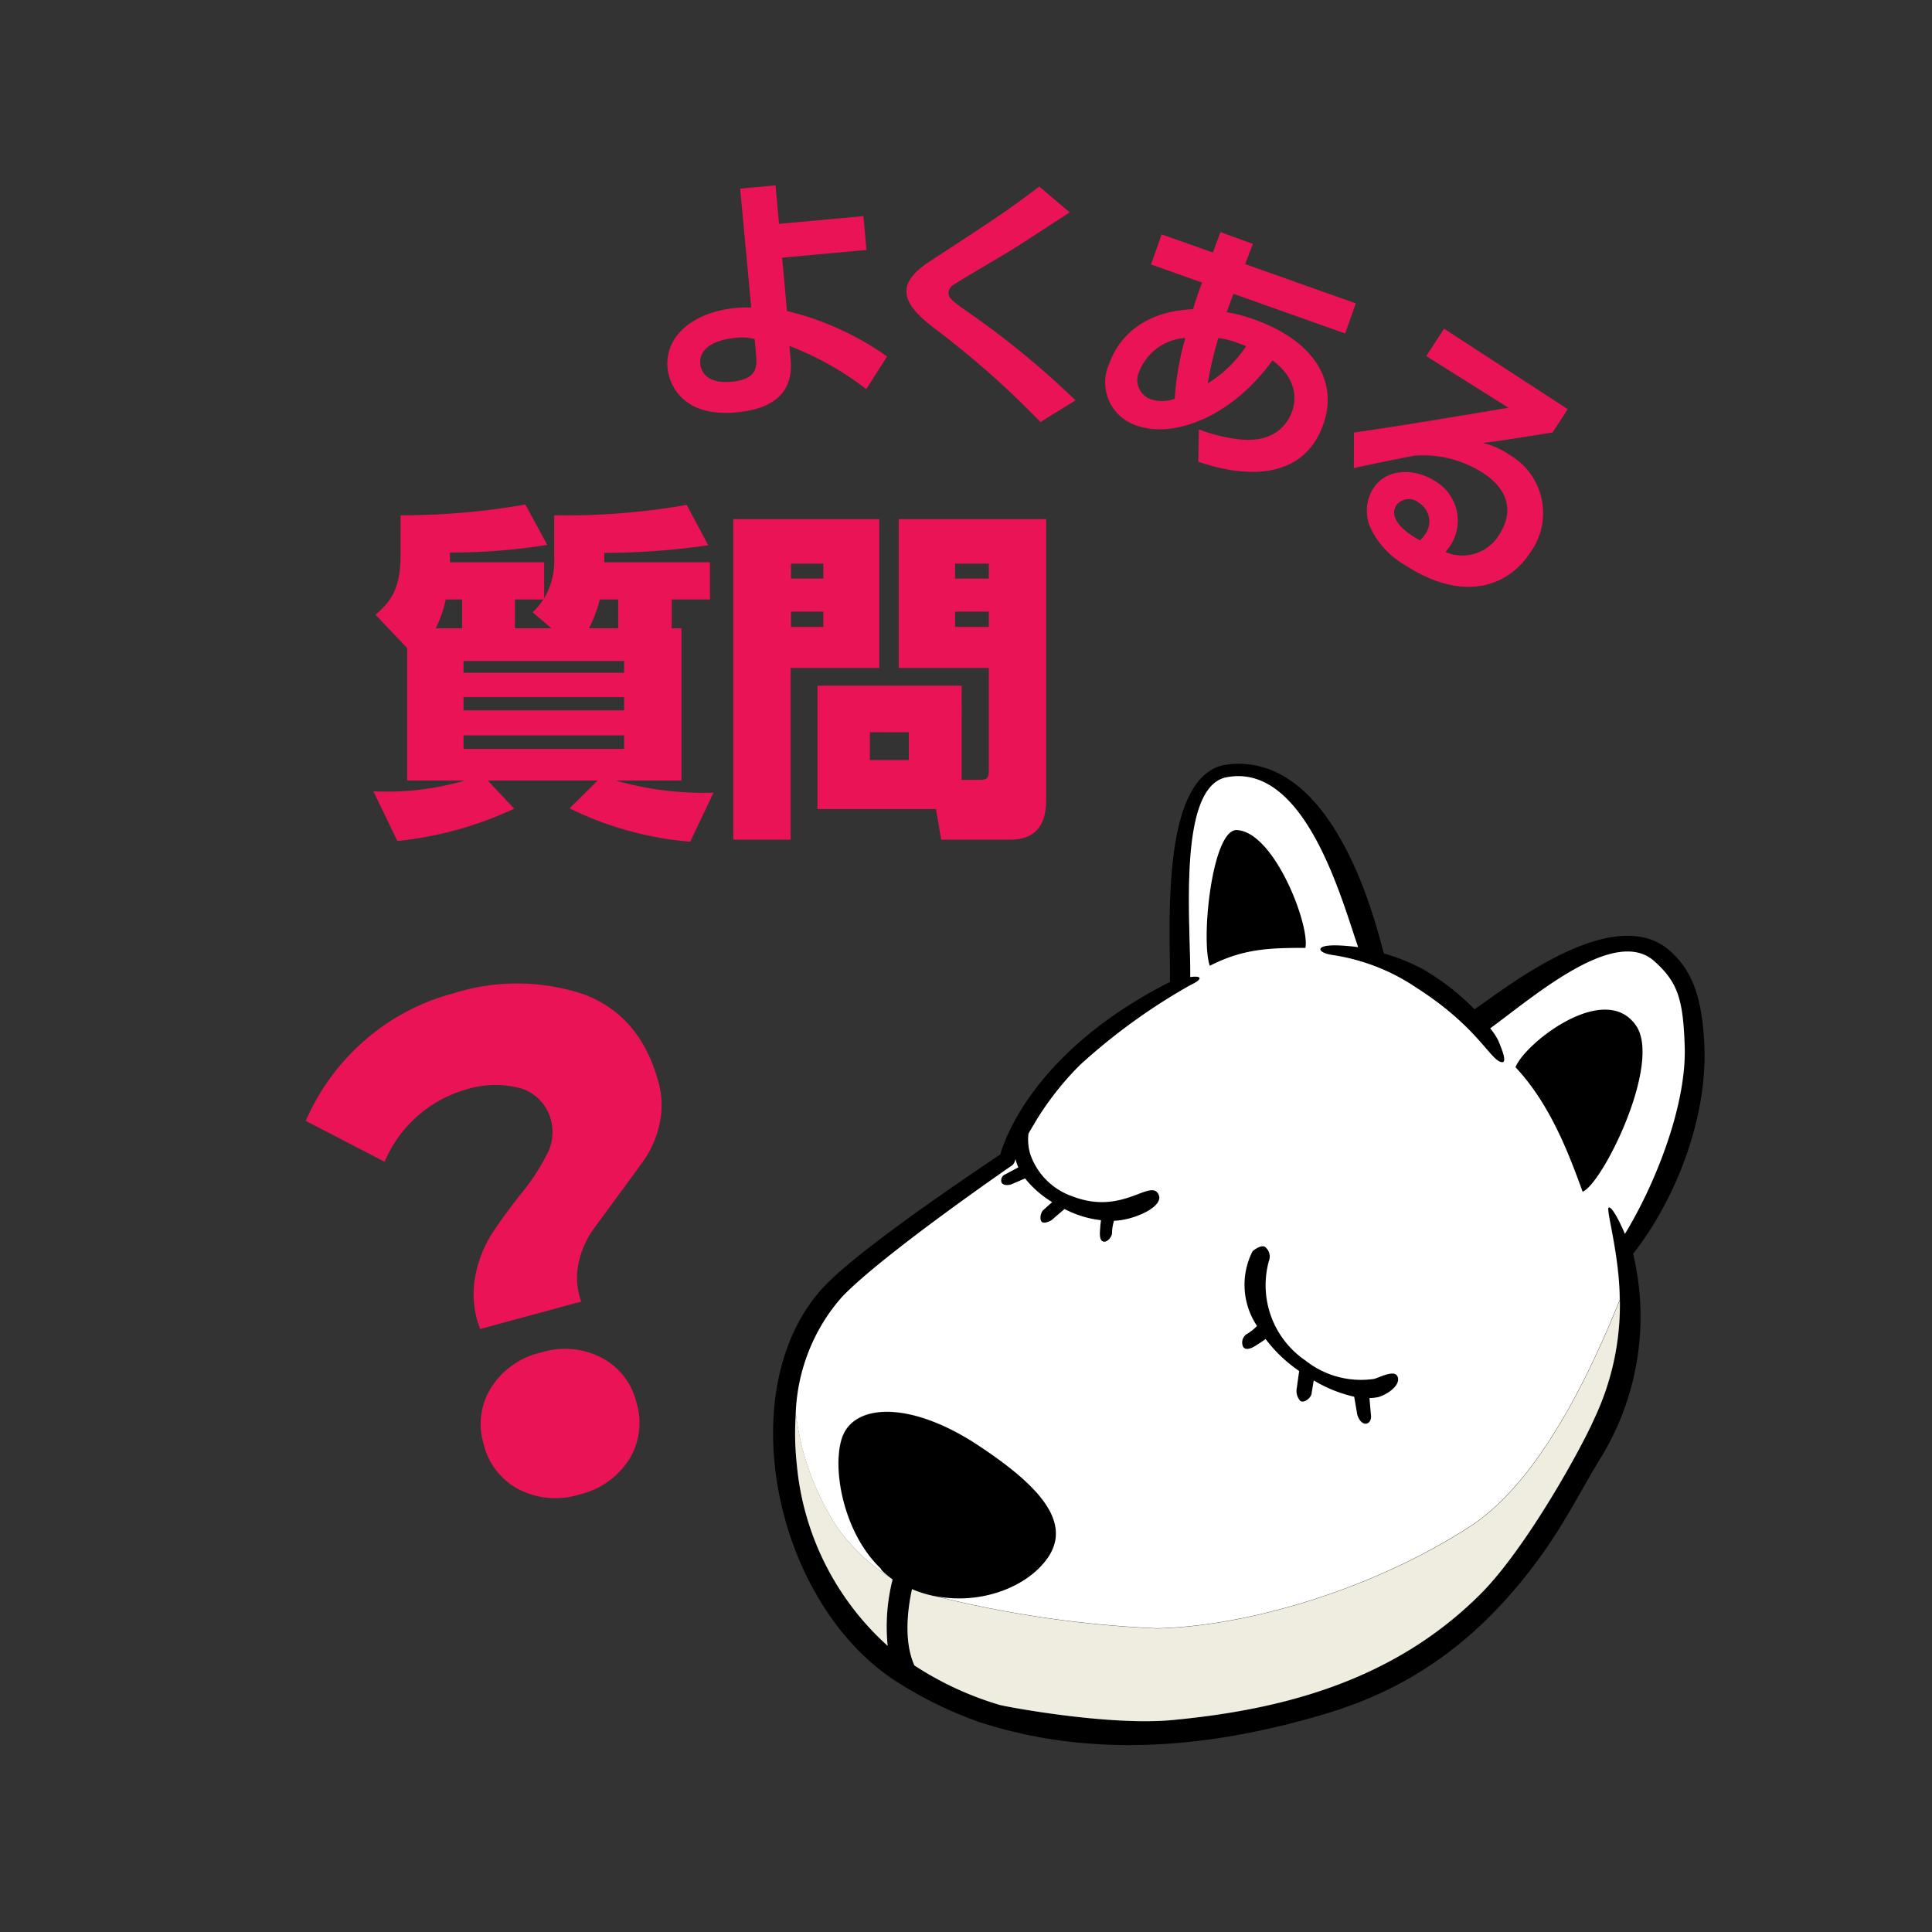
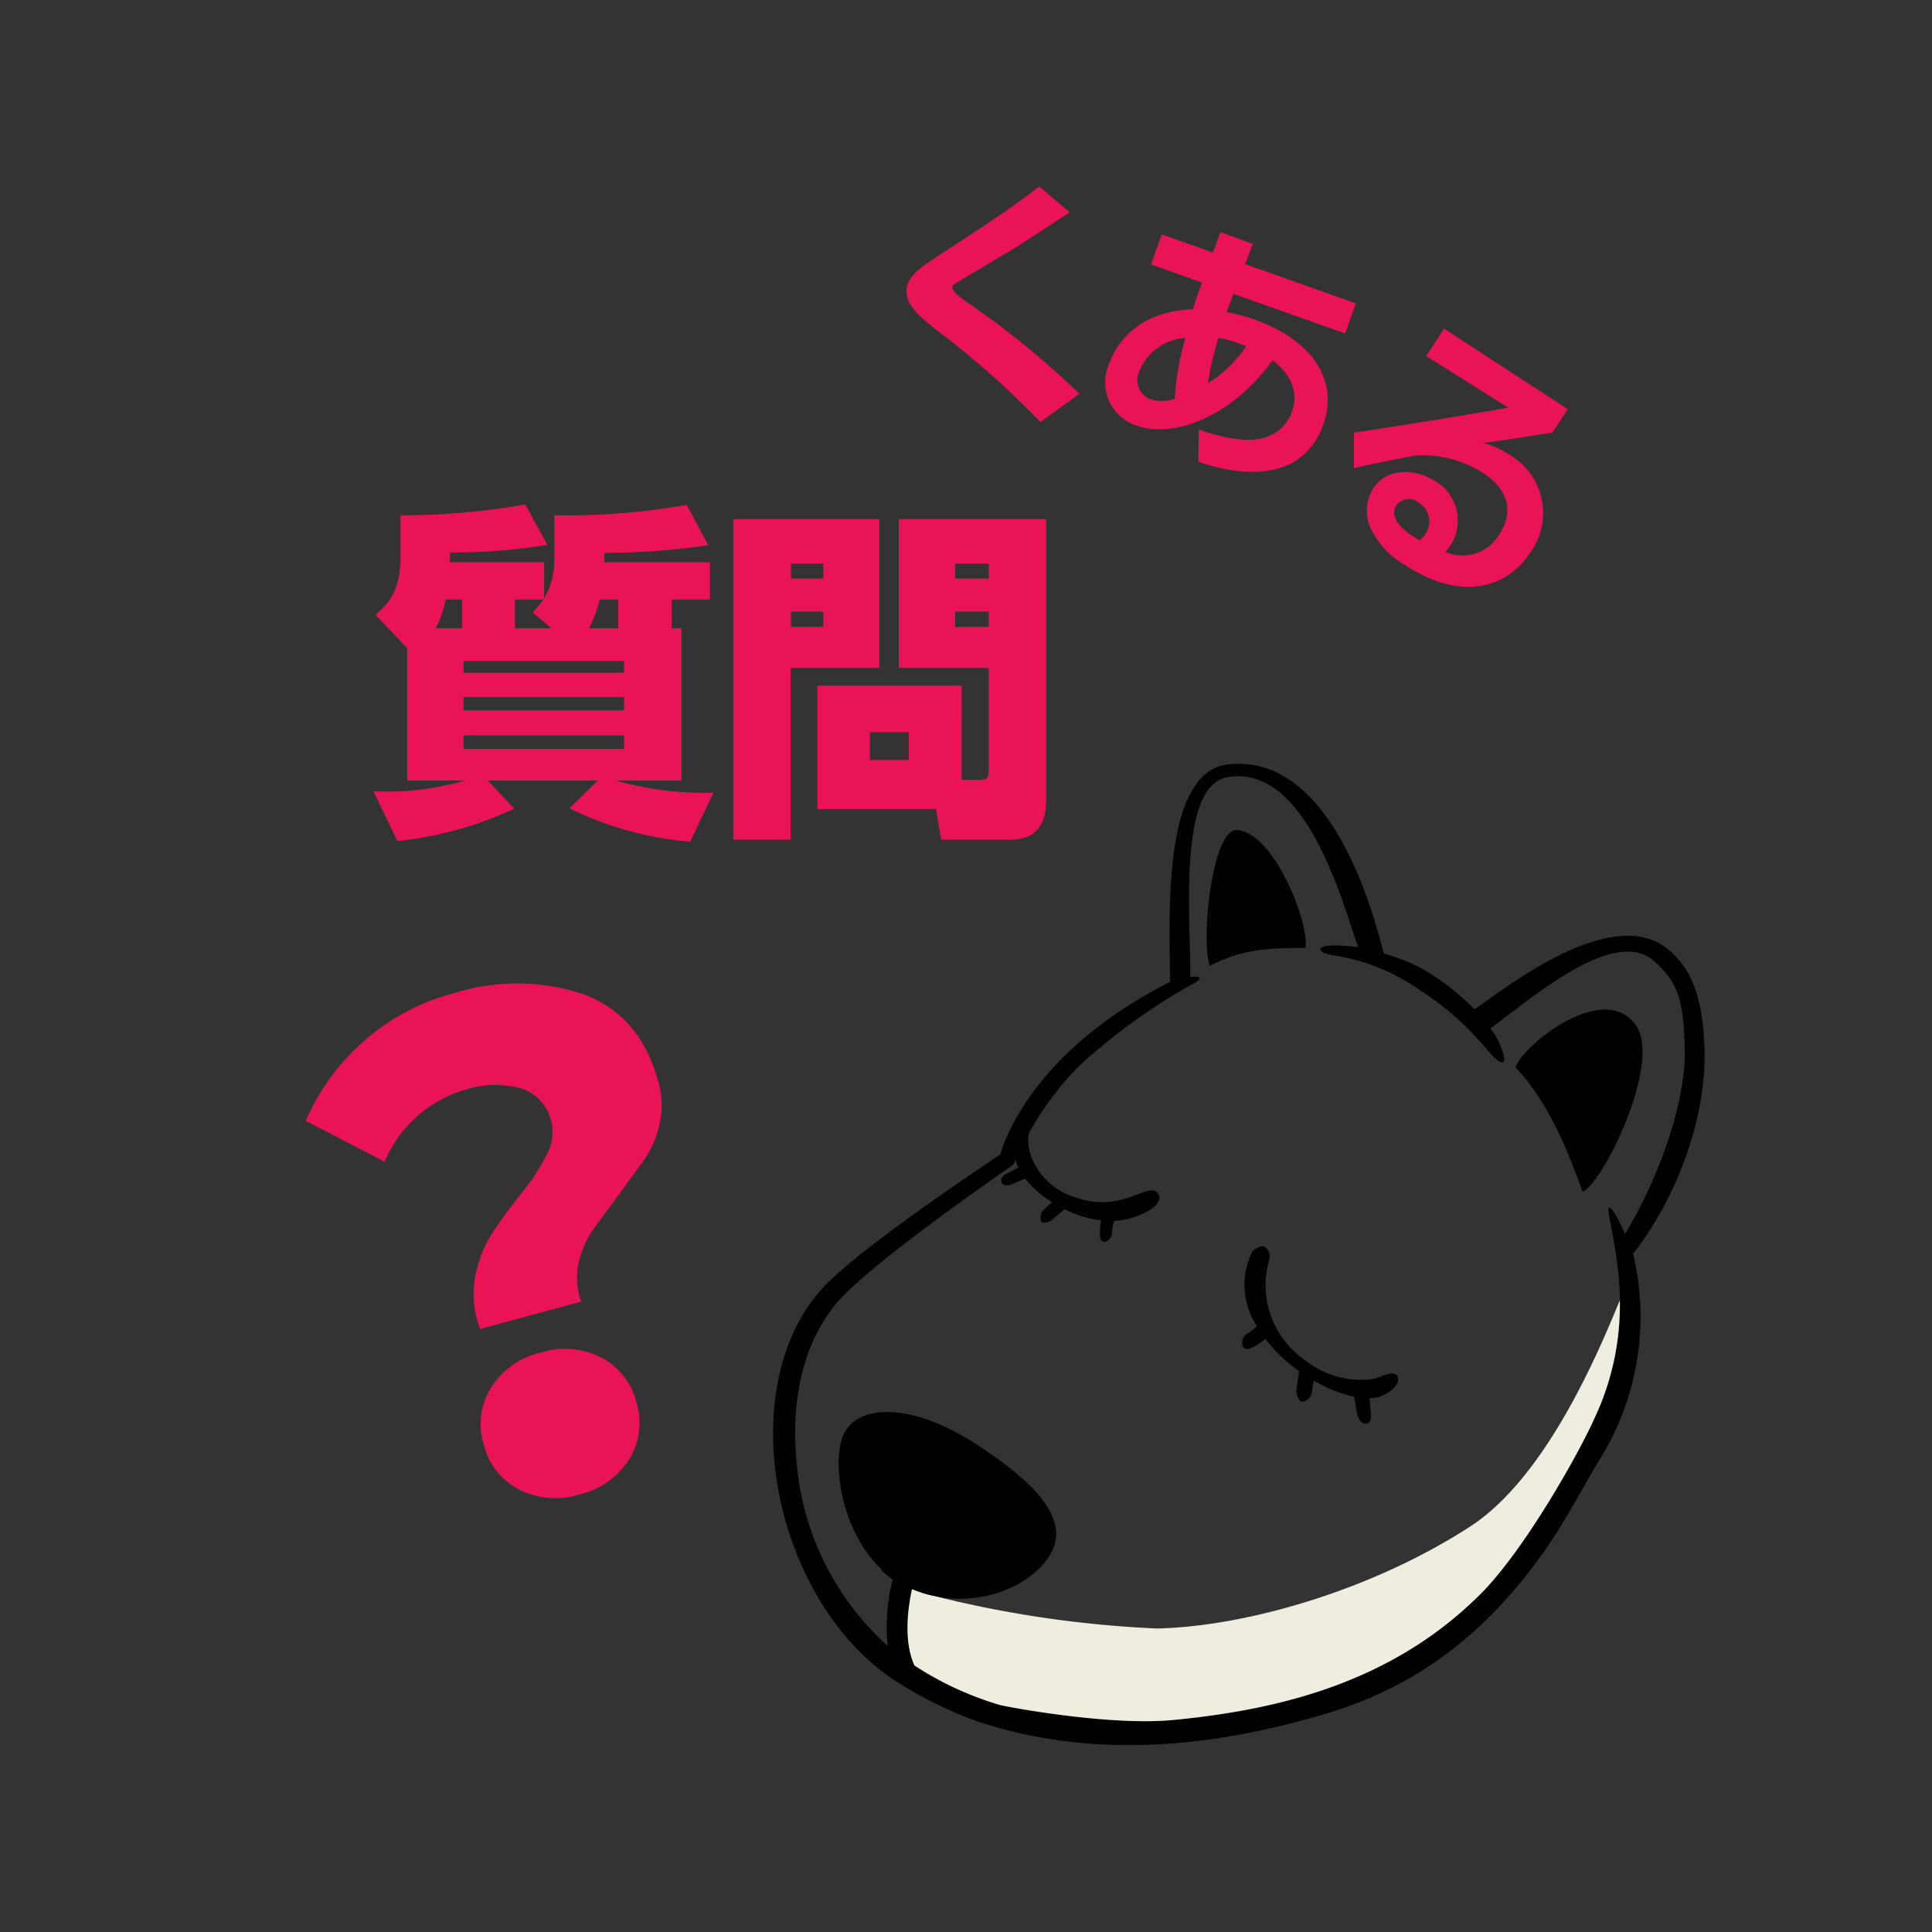
<svg xmlns="http://www.w3.org/2000/svg" viewBox="0 0 150 150">
  <rect x="0" y="0" width="150" height="150" fill="#333333" stroke="none" />
  <defs>
    <style>.cls-1{fill:none;}.cls-2{fill:#ea1355;}.cls-3{fill:#efeddf;}.cls-4{fill:#fff;}</style>
  </defs>
  <g id="レイヤー_2" data-name="レイヤー 2">
    <circle class="cls-1" cx="75" cy="75" r="75" />
  </g>
  <g id="レイヤー_1" data-name="レイヤー 1">
-     <path class="cls-2" d="M67.275,19.405l-6.551.6.377,4.142a22.613,22.613,0,0,1,7.771,3.528L67.256,30.21a23.637,23.637,0,0,0-5.967-3.351l.081.9c.113,1.234.191,3.857-4.209,4.258-4.321.394-5.233-2.334-5.334-3.448-.226-2.47,1.992-4.358,5.337-4.663a7.873,7.873,0,0,1,1.162-.026l-.862-9.238,2.748-.251.272,2.988,6.551-.6Zm-8.686,6.916a3.931,3.931,0,0,0-1.533-.081c-1.692.155-2.791.877-2.688,2.013.029.318.265,1.582,2.415,1.385,1.972-.179,2.006-1.126,1.921-2.062Z" />
-     <path class="cls-2" d="M80.781,32.765a70.445,70.445,0,0,0-8.43-7.423c-.806-.661-2.11-1.7-1.964-2.915.07-.576.476-1.272,1.831-2.156,5.291-3.45,5.882-3.842,8.473-5.785l2.357,2c-.351.239-2.3,1.5-4.022,2.616-.786.509-4.7,2.776-5.083,3.072a.762.762,0,0,0-.3.507c-.048.4.283.659,1.059,1.236a67.2,67.2,0,0,1,8.8,7.165Z" />
+     <path class="cls-2" d="M80.781,32.765a70.445,70.445,0,0,0-8.43-7.423c-.806-.661-2.11-1.7-1.964-2.915.07-.576.476-1.272,1.831-2.156,5.291-3.45,5.882-3.842,8.473-5.785l2.357,2c-.351.239-2.3,1.5-4.022,2.616-.786.509-4.7,2.776-5.083,3.072c-.048.4.283.659,1.059,1.236a67.2,67.2,0,0,1,8.8,7.165Z" />
    <path class="cls-2" d="M94.755,18.021l2.518.914-.6,1.57,8.593,3.047-.829,2.337L95.77,22.815c-.2.5-.48,1.293-.527,1.425a11.267,11.267,0,0,1,2.133.566c4.693,1.664,6.535,4.842,5.366,8.14-1.631,4.6-6.5,4.018-9.706,2.9l.041-2.51a12.684,12.684,0,0,0,3.407.8c2.753.192,3.595-1.525,3.829-2.185.127-.358.8-2.242-1.518-3.975-3.215,4.461-7.729,6.063-10.518,5.074a3.517,3.517,0,0,1-2.147-4.835c.248-.7,1.506-4.006,6.5-4.208.1-.39.323-1.031.477-1.464a5.976,5.976,0,0,1,.233-.6l-3.976-1.41.829-2.336,3.976,1.41ZM92.03,26.24a4.12,4.12,0,0,0-3.545,2.519A1.591,1.591,0,0,0,89.347,31a2.835,2.835,0,0,0,1.86-.041A21.542,21.542,0,0,1,92.03,26.24Zm4.719.634c-.245-.087-.427-.172-.691-.266a7.477,7.477,0,0,0-1.46-.369,27.271,27.271,0,0,0-.826,3.525A9.67,9.67,0,0,0,96.749,26.874Z" />
    <path class="cls-2" d="M121.718,31.768l-1.179,1.809c-4.235.678-4.673.727-5.42.813a6,6,0,0,1,2.056.909,5.222,5.222,0,0,1,1.646,7.585c-1.779,2.731-5.293,3.878-9.716,1a6.582,6.582,0,0,1-2.637-2.767,3.274,3.274,0,0,1,.138-3.179c1.091-1.675,3.327-1.555,4.835-.573a3.548,3.548,0,0,1,1.125,5.051c-.087.134-.169.223-.339.447a3.339,3.339,0,0,0,4.145-1.309c1.844-2.832-.719-4.5-1.273-4.861a8.614,8.614,0,0,0-5.249-1.318c-.919.165-3.691.721-4.736.971l.009-2.761c3.981-.581,8-1.257,11.991-1.927l-6.382-4.012,1.385-2.128Zm-11.113,9.774a1.7,1.7,0,0,0-.41-2.485,1.219,1.219,0,0,0-1.784.174c-.305.469-.439,1.48,1.832,2.72A1.869,1.869,0,0,0,110.605,41.542Z" />
    <path d="M127.032,79.639c-2.412-3.547-8.662,1.365-9.37,3.219,2.668,2.843,4.12,6.653,5.211,9.669C124.41,91.929,129.04,82.585,127.032,79.639Z" />
    <path d="M101.354,73.6c.357-1.778-2.42-9.017-5.326-9.153-1.923-.091-2.817,8.544-2.1,10.54C96.45,73.7,98.415,73.586,101.354,73.6Z" />
    <path d="M98.513,97.908A.953.953,0,0,0,98.2,96.8c-.325-.179-.933.308-.965.362a5.748,5.748,0,0,0,.353,5.785,3.584,3.584,0,0,1-.828.65.793.793,0,0,0-.246.98c.2.274.582.13.851-.024a10.44,10.44,0,0,0,.891-.588,11.008,11.008,0,0,0,2.211,2.2c.127.1.259.192.393.287l-.182,1.3a1.177,1.177,0,0,0,.279,1.027c.308.172.776-.222.859-.516l.18-1.085a10.519,10.519,0,0,0,3.142,1.266l.218,1.276c.04.325.311.812.645.819s.484-.336.442-.661l-.117-1.327a4.121,4.121,0,0,0,.627-.066c.551-.111,1.758-.819,1.579-1.535s-1.458.025-1.872.108a6.935,6.935,0,0,1-5.3-1.427A7.07,7.07,0,0,1,98.513,97.908Z" />
    <path d="M69.28,130.346a31.44,31.44,0,0,0,6.592,3.3c10.082,3.345,19.985,1.5,26.919-.55,5.562-1.648,11.467-4.807,16.892-12.36,1.791-2.492,2.988-4.881,4.412-7.252a20.983,20.983,0,0,0,2.7-16.143c3.331-4.239,5.786-10.576,5.53-16.226-.183-4.056-1.148-5.9-2.6-7.228-4.281-3.934-12.592,2.645-15.242,4.475a18.729,18.729,0,0,0-4.1-3.166,15.68,15.68,0,0,0-2.937-1.168c-.389-1.192-3.475-15.624-12.082-14.683-5.329.583-4.5,12.579-4.524,16.891-.543.275-1.07.554-1.569.837-.055.026-.107.049-.162.076l.018.007c-8.946,5.107-11.1,11.2-11.465,12.47-1.427.986-10.593,7.042-13.617,10.195-2.608,2.719-4.023,6.8-4.023,11.445a24.1,24.1,0,0,0,.136,2.535C60.878,120.548,64.321,126.992,69.28,130.346Zm-3.872-29.674C68.549,97.4,78.452,90.58,78.551,90.512a.619.619,0,0,0,.253-.371s.018-.048.051-.126c.009.038.015.077.026.115a3.254,3.254,0,0,0,.186.51l-.994.532a.508.508,0,0,0-.309.649c.13.251.578.231.826.112l1-.43a7.923,7.923,0,0,0,2.1,1.836l-.719.648c-.182.2-.29.753-.049.912.173.115.669-.062.853-.266l.878-.754c.121.061.24.119.36.173a8.027,8.027,0,0,0,2.471.694c-.056.394-.081.8-.087.983-.008.286.035.656.316.685s.619-.374.629-.66a3.6,3.6,0,0,1,.155-.963c1.62-.048,4.1-1.182,3.395-2.157s-2.816,1.7-6.557.279a5.285,5.285,0,0,1-3.316-3.229,3.889,3.889,0,0,1-.162-1.661c.125-.224.26-.459.407-.7a.083.083,0,0,0,.033.034.328.328,0,0,1,0-.09,23.117,23.117,0,0,1,3.554-4.569,46.581,46.581,0,0,1,8.621-6.232c.816-.379.981-.742-.057-.6.057-3.94-1.047-14.767,2.817-15.509,6.141-1.179,8.987,9.7,10.217,13.185-.39-.054-.8-.092-1.25-.121-2.26-.139-1.939.554-.81.724a15.828,15.828,0,0,1,6.66,2.6c4.7,3.021,5.665,5.6,6.545,5.731.446.069.058-.918-.255-1.666a5.013,5.013,0,0,0-.633-.961c3.277-2.379,9.638-7.969,12.726-5.224,1.84,1.636,2.247,2.974,2.371,6.607.158,4.612-2.309,10.759-4.643,14.577-.074-.209-.926-2.158-1.245-2.034-.244.094.756,3.33.848,6.79a20.654,20.654,0,0,1-2,9.635c-1.059,2.4-5.306,10.059-8.808,13.562-6.852,6.851-15.588,8.995-23.9,9.785-4.99.474-13-1.048-13.438-1.174a25.051,25.051,0,0,1-6.616-3.064c-.841-1.875-.524-4.372-.188-5.923,4,1.722,8.672.259,10.531-2.385,2.05-2.916-1-5.862-5.35-8.747-4.967-3.289-9.123-3.288-10.384-1.1-1.131,1.965-.4,7.629,2.814,10.677-.053.065.423.476.88.806a14.8,14.8,0,0,0-.382,5.153,21.563,21.563,0,0,1-7.057-14.115C61.293,108.35,62.587,103.613,65.408,100.672Z" />
    <path class="cls-3" d="M114.121,118.535c-7.759,5.013-17.511,7.76-24.309,7.9a86.388,86.388,0,0,1-17.156-2.493,8.956,8.956,0,0,1-1.85-.561c-.336,1.551-.653,4.048.188,5.923a25.051,25.051,0,0,0,6.616,3.064c.436.126,8.448,1.648,13.438,1.174,8.31-.79,17.046-2.934,23.9-9.785,3.5-3.5,7.749-11.162,8.808-13.562a20.65,20.65,0,0,0,2.009-9.212l-.01-.014C124.093,105.017,120.029,114.718,114.121,118.535Z" />
-     <path class="cls-3" d="M65.091,118.706a20.608,20.608,0,0,1-3.3-9.016,21.991,21.991,0,0,0,.07,3.977,21.563,21.563,0,0,0,7.057,14.115,14.8,14.8,0,0,1,.382-5.153c-.063-.045-.126-.093-.188-.14A15.029,15.029,0,0,1,65.091,118.706Z" />
-     <path class="cls-4" d="M126.155,95.8c2.334-3.818,4.8-9.965,4.643-14.577-.124-3.633-.531-4.971-2.371-6.607-3.088-2.745-9.449,2.845-12.726,5.224a5.013,5.013,0,0,1,.633.961c.313.748.7,1.735.255,1.666-.88-.135-1.842-2.71-6.545-5.731a15.828,15.828,0,0,0-6.66-2.6c-1.129-.17-1.45-.863.81-.724.449.029.86.067,1.25.121-1.23-3.49-4.076-14.364-10.217-13.185-3.864.742-2.76,11.569-2.817,15.509,1.038-.138.873.225.057.6a46.581,46.581,0,0,0-8.621,6.232,23.117,23.117,0,0,0-3.554,4.569.328.328,0,0,0,0,.09.083.083,0,0,1-.033-.034c-.147.245-.282.48-.407.7a3.889,3.889,0,0,0,.162,1.661,5.285,5.285,0,0,0,3.316,3.229c3.741,1.417,5.853-1.254,6.557-.279s-1.775,2.109-3.395,2.157a3.6,3.6,0,0,0-.155.963c-.01.286-.349.689-.629.66s-.324-.4-.316-.685c.006-.183.031-.589.087-.983a8.027,8.027,0,0,1-2.471-.694c-.12-.054-.239-.112-.36-.173l-.878.754c-.184.2-.68.381-.853.266-.241-.159-.133-.709.049-.912l.719-.648a7.923,7.923,0,0,1-2.1-1.836l-1,.43c-.248.119-.7.139-.826-.112a.508.508,0,0,1,.309-.649l.994-.532a3.254,3.254,0,0,1-.186-.51c-.011-.038-.017-.077-.026-.115-.033.078-.05.122-.051.126a.619.619,0,0,1-.253.371c-.1.068-10,6.886-13.143,10.16a14.443,14.443,0,0,0-3.62,9.019,20.6,20.6,0,0,0,3.3,9.015,15.029,15.029,0,0,0,4.018,3.783l.006,0c-.392-.3-.744-.615-.7-.671-3.216-3.048-3.945-8.712-2.814-10.677,1.261-2.188,5.417-2.189,10.384,1.1,4.352,2.885,7.4,5.831,5.35,8.747-1.578,2.244-5.178,3.629-8.679,2.947a86.453,86.453,0,0,0,17.154,2.492c6.8-.137,16.55-2.884,24.309-7.9,5.908-3.817,9.972-13.518,11.632-17.569l.01.013c0-.14,0-.279-.005-.422-.092-3.46-1.092-6.7-.848-6.79C125.229,93.643,126.081,95.592,126.155,95.8ZM96.028,64.444c2.906.136,5.683,7.375,5.326,9.153-2.939-.011-4.9.1-7.425,1.387C93.211,72.988,94.105,64.353,96.028,64.444Zm10.925,44.039a4.121,4.121,0,0,1-.627.066l.117,1.327c.042.325-.108.671-.442.661s-.605-.494-.645-.819l-.218-1.276A10.519,10.519,0,0,1,102,107.176l-.18,1.085c-.083.294-.551.688-.859.516a1.177,1.177,0,0,1-.279-1.027l.182-1.3c-.134-.095-.266-.19-.393-.287a11.008,11.008,0,0,1-2.211-2.2,10.44,10.44,0,0,1-.891.588c-.269.154-.652.3-.851.024a.793.793,0,0,1,.246-.98,3.584,3.584,0,0,0,.828-.65,5.748,5.748,0,0,1-.353-5.785c.032-.054.64-.541.965-.362a.953.953,0,0,1,.313,1.113,7.07,7.07,0,0,0,2.844,7.721,6.935,6.935,0,0,0,5.3,1.427c.414-.083,1.693-.825,1.872-.108S107.5,108.372,106.953,108.483Zm15.92-15.956c-1.091-3.016-2.543-6.826-5.211-9.669.708-1.854,6.958-6.766,9.37-3.219C129.04,82.585,124.41,91.929,122.873,92.527Z" />
    <path class="cls-2" d="M52.909,48.781V60.6h-5.1a24.918,24.918,0,0,0,7.585.944l-1.808,3.806a26.073,26.073,0,0,1-9.367-2.591L46.4,60.6h-8.53l2.052,2.186a28.2,28.2,0,0,1-9.07,2.51l-1.863-3.86a21.551,21.551,0,0,0,7.1-.836H31.612V50.319l-2.457-2.591c.972-.864,1.944-1.782,1.944-4.562V40.008a56.136,56.136,0,0,0,9.69-.837l1.7,3.131a46,46,0,0,1-7.557.594v.756h7.315v2.807a5.726,5.726,0,0,0,.783-3.05v-3.4a54.5,54.5,0,0,0,10.284-.81l1.674,3.131a55.471,55.471,0,0,1-8.072.594v.729h8.206V46.54H52.153v2.241Zm-17.033,0V46.54H34.608a8.9,8.9,0,0,1-.783,2.241Zm12.579,2.537H35.985v.918h12.47Zm0,2.807H35.985v1.026h12.47Zm0,2.969H35.985v1.053h12.47Zm-5.641-8.313-1.458-1.242a6.3,6.3,0,0,0,.837-1H39.979v2.241Zm5.182,0V46.54h-1.43a10.442,10.442,0,0,1-.837,2.241Z" />
    <path class="cls-2" d="M56.93,40.305H68.267V51.858H61.384V65.193H56.93Zm4.481,3.455v1.161h2.51V43.76Zm0,3.725v1.188h2.51V47.485ZM74.664,60.549h1.323c.7,0,.783-.107.783-.836V51.858H69.779V40.305H81.223v21.81c0,2.834-1.781,3.078-2.834,3.078H73.072l-.405-2.376h-9.2V53.235h11.2Zm-7.126-3.7v2.159h3.023V56.852ZM74.152,43.76v1.161H76.77V43.76Zm0,3.725v1.188H76.77V47.485Z" />
    <path class="cls-2" d="M45.122,101.054l-7.841,2.129a7.408,7.408,0,0,1-.389-4.052,9.41,9.41,0,0,1,1.449-3.577q1.069-1.579,2.212-2.994a15.928,15.928,0,0,0,1.858-2.846,3.632,3.632,0,0,0,.4-2.608,3.5,3.5,0,0,0-2.338-2.6,7.652,7.652,0,0,0-4.389.112A9.769,9.769,0,0,0,29.863,90.2l-6.125-3.177a17.447,17.447,0,0,1,4.525-6.2,17,17,0,0,1,6.892-3.686,16.35,16.35,0,0,1,10.2.072q4.368,1.654,5.766,6.8A6.692,6.692,0,0,1,51.2,87.3a7.839,7.839,0,0,1-1.273,2.87q-.9,1.245-1.918,2.627T46.128,95.36a7.111,7.111,0,0,0-1.2,2.667A5.488,5.488,0,0,0,45.122,101.054Zm-7.575,11.054a5.328,5.328,0,0,1,.6-4.4,6.241,6.241,0,0,1,3.845-2.7,6.241,6.241,0,0,1,4.682.386,5.324,5.324,0,0,1,2.737,3.492,5.385,5.385,0,0,1-.582,4.447,6.249,6.249,0,0,1-3.844,2.7,6.248,6.248,0,0,1-4.683-.386A5.381,5.381,0,0,1,37.547,112.108Z" />
  </g>
</svg>